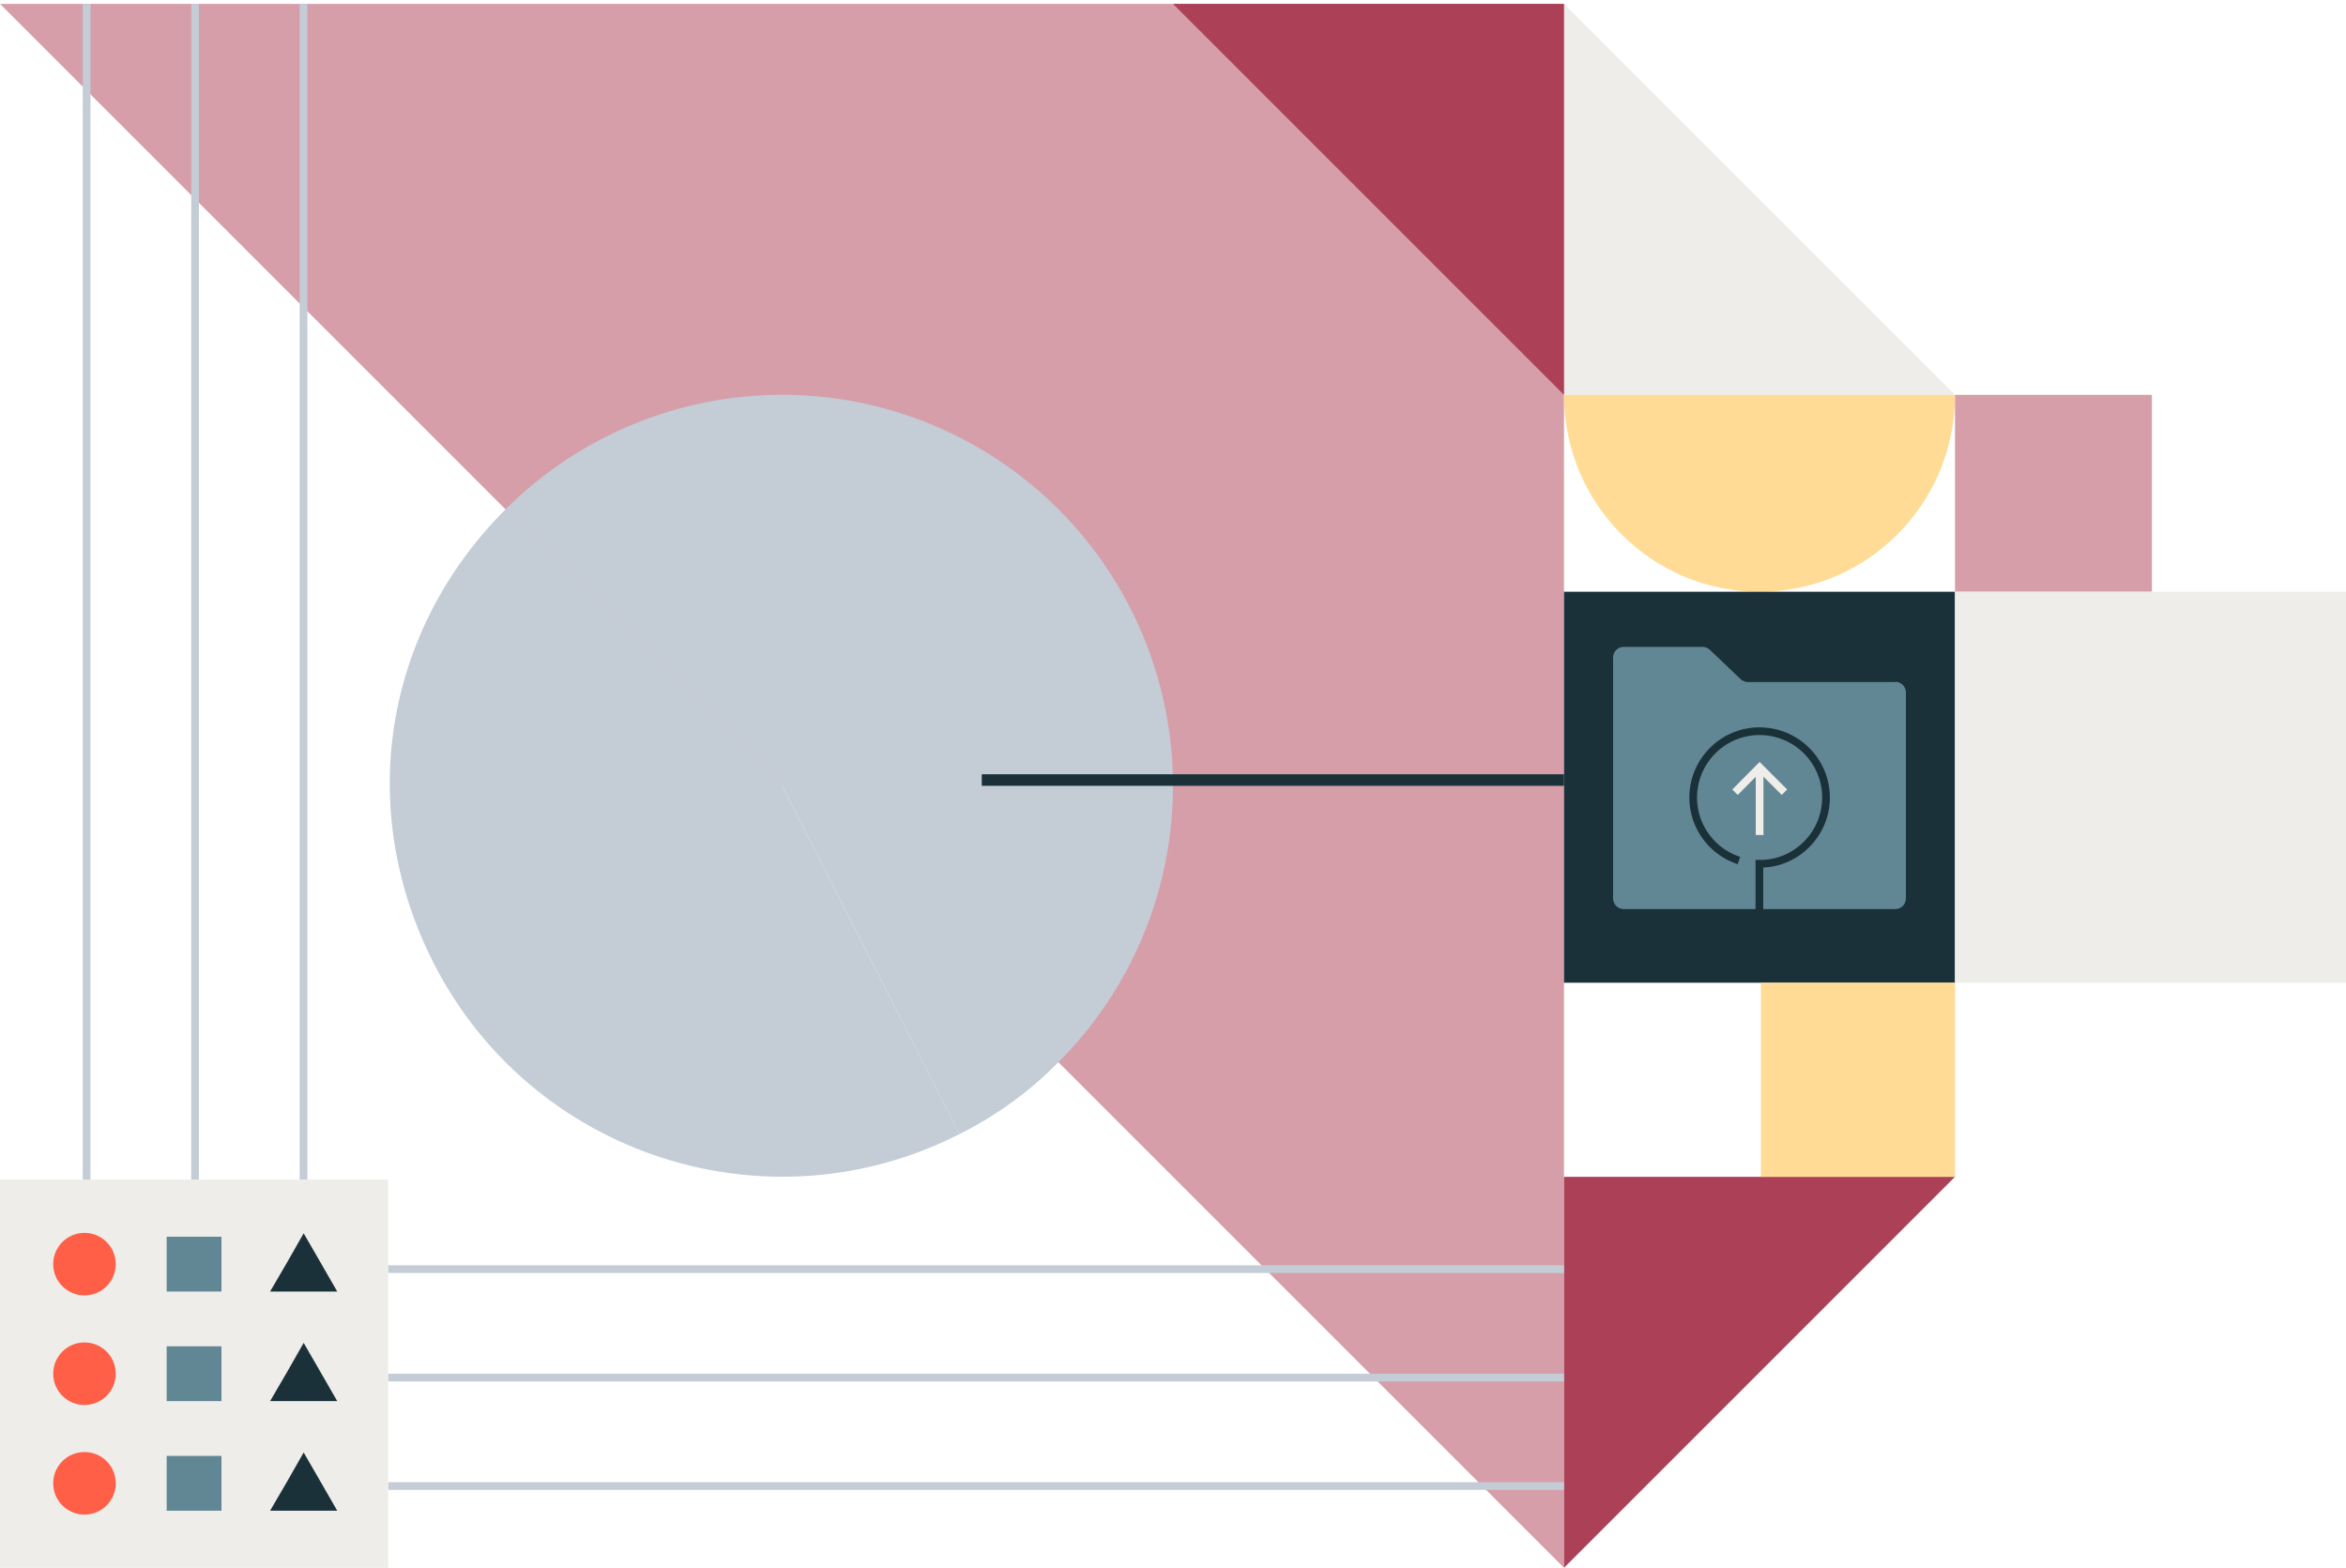
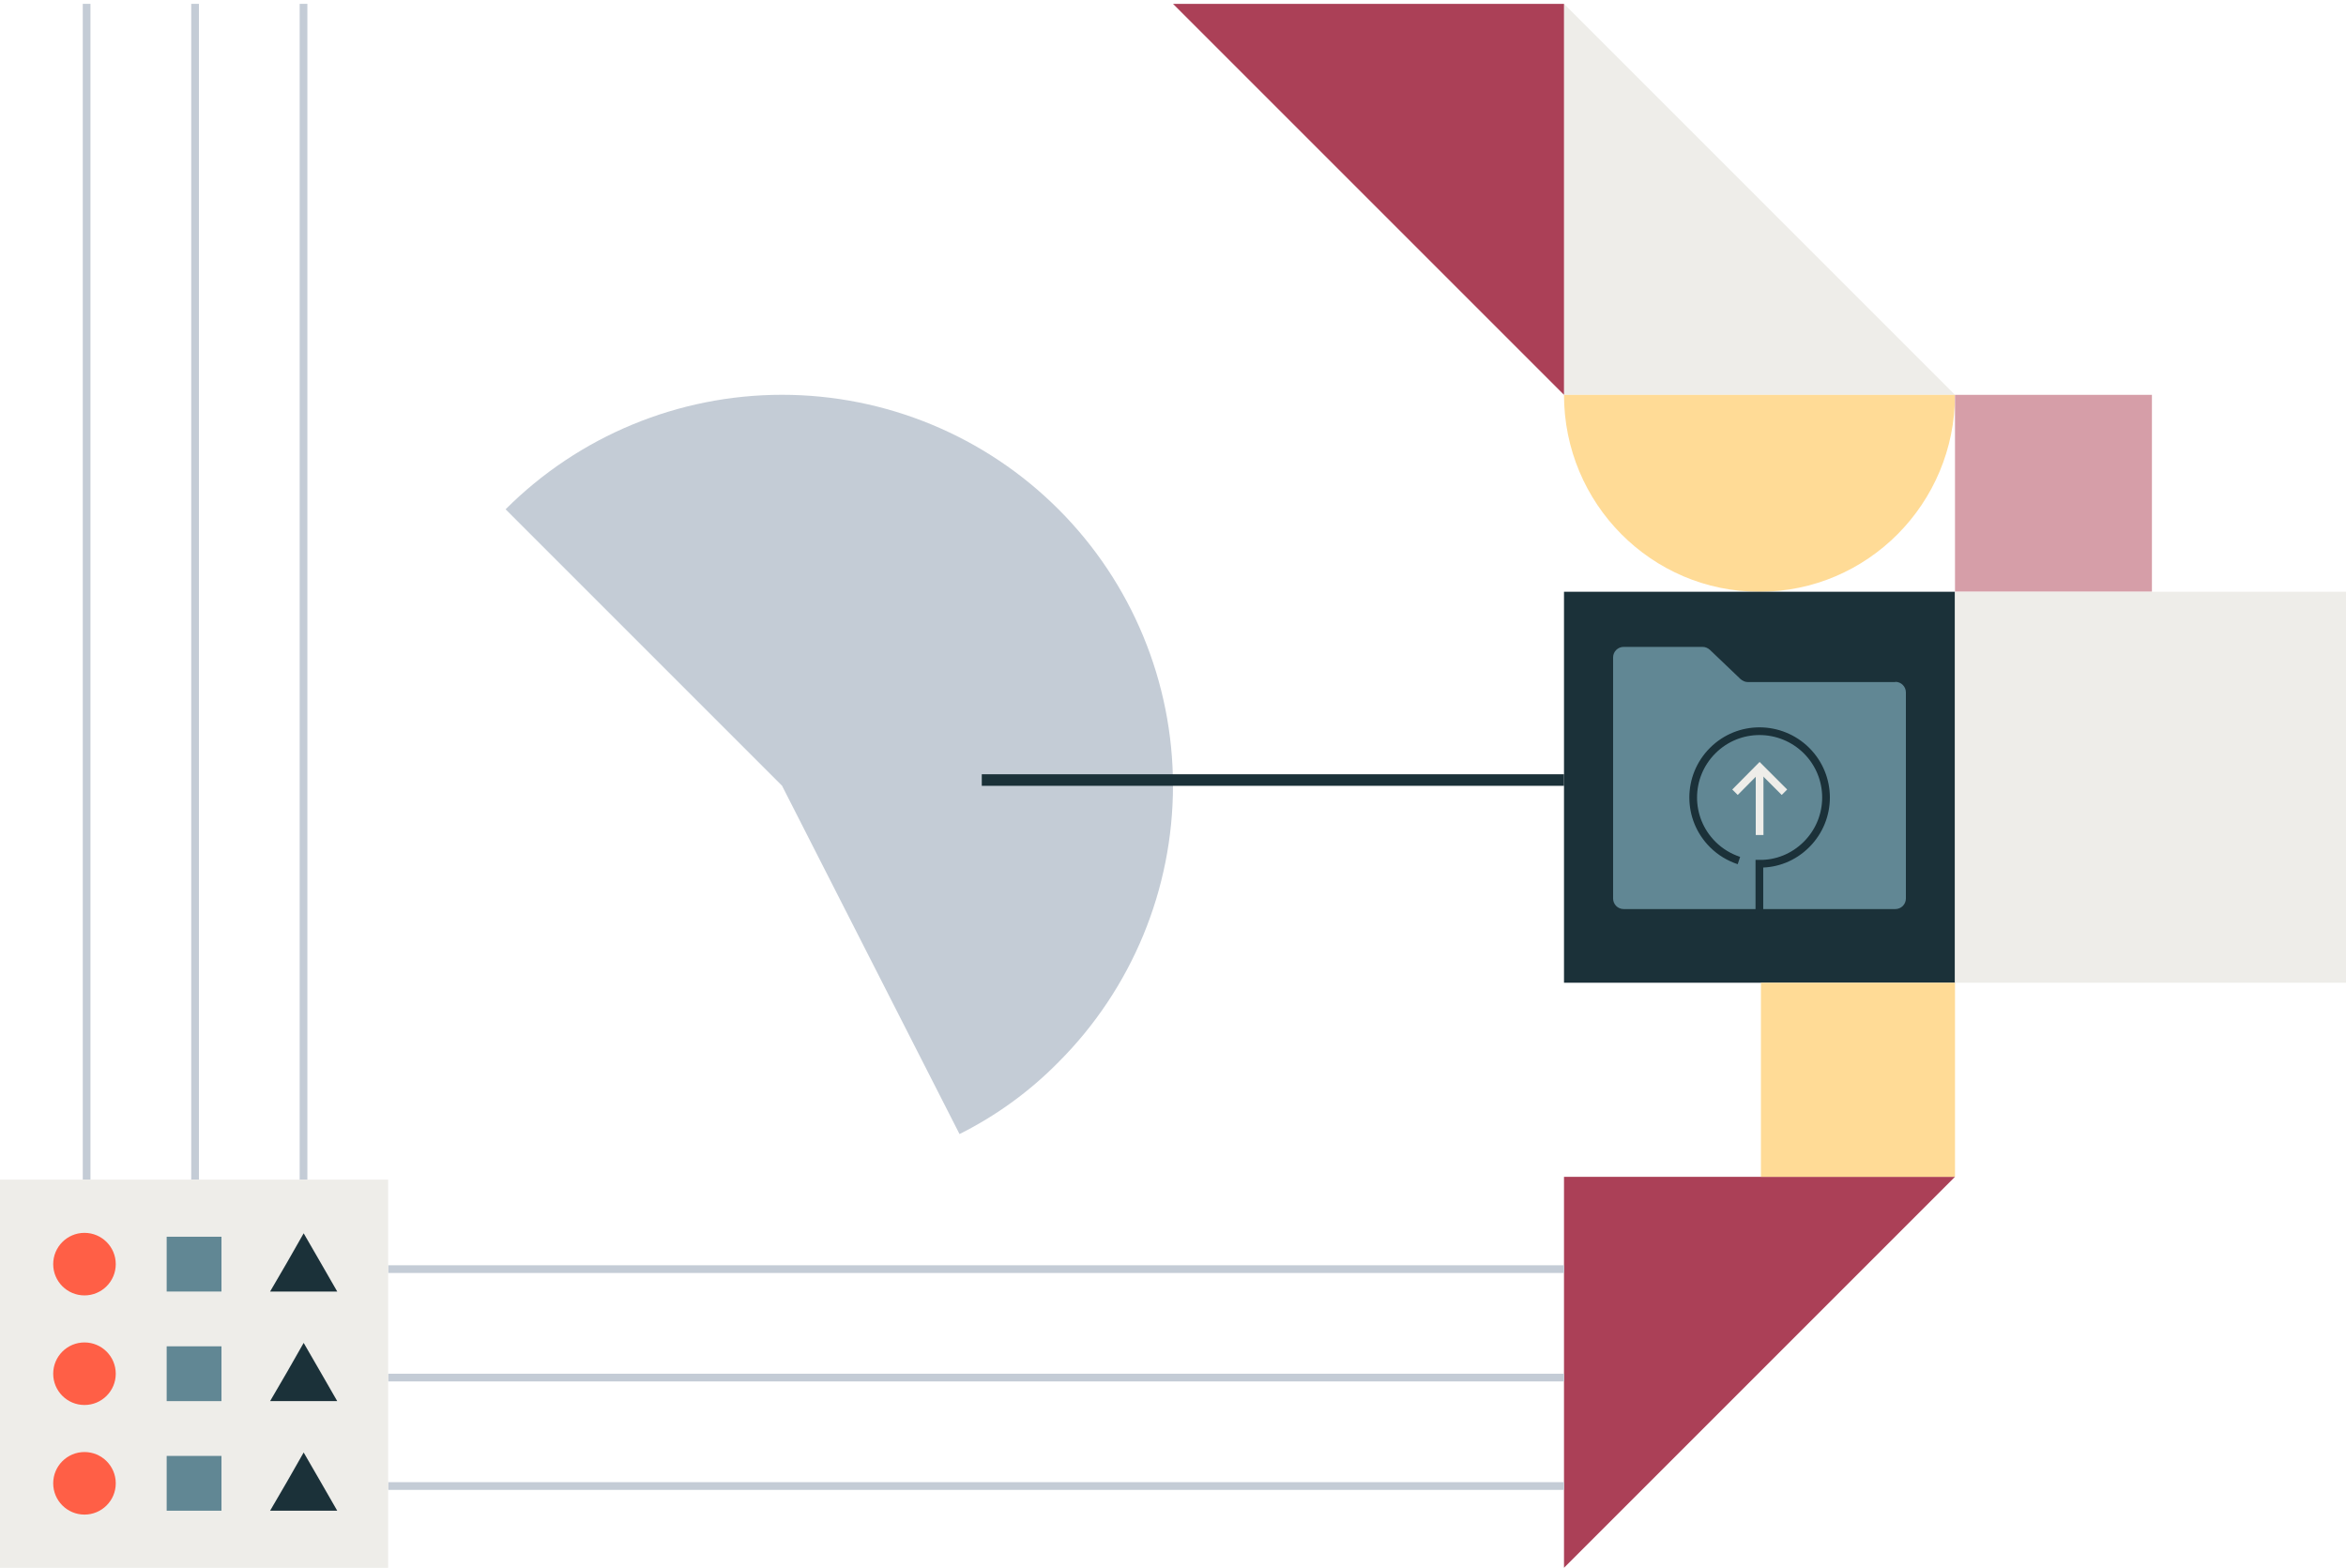
<svg xmlns="http://www.w3.org/2000/svg" width="609" height="407" viewBox="0 0 609 407" fill="none">
-   <path d="M406 1L4.8415e-06 1L406 407L406 1Z" fill="#D69EA8" />
-   <path d="M203.009 203.975L249.083 294.404C199.14 319.842 138.031 299.989 112.581 250.049C92.225 210.098 99.541 163.921 131.248 132.214L203.009 203.975Z" fill="#C4CCD6" />
  <path d="M203.009 203.975L131.248 132.214C150.28 113.182 176.093 102.49 203.009 102.49C229.925 102.49 255.738 113.182 274.77 132.214C293.802 151.247 304.494 177.06 304.494 203.975C304.494 230.891 293.802 256.704 274.77 275.736C267.296 283.333 258.616 289.641 249.083 294.404L203.009 203.975Z" fill="#C4CCD6" />
  <path d="M406 102.5L507.5 102.5L406 1L406 102.5Z" fill="#EEEDE9" />
  <path d="M406 1L304.5 1L406 102.5L406 1Z" fill="#AB4057" />
  <path d="M406 305.5L406 407L507.5 305.5L406 305.5Z" fill="#AB4057" />
  <path d="M456.75 153.62C484.778 153.62 507.5 130.733 507.5 102.5H406C406 130.733 428.722 153.62 456.75 153.62Z" fill="#FFDB96" />
  <path d="M406 255.12H507.5V153.62H406V255.12Z" fill="#1B3139" />
  <path d="M492.006 177.006C493.558 177.006 494.752 178.26 494.752 179.753V233.249C494.752 234.802 493.498 235.996 492.006 235.996H421.493C419.941 235.996 418.746 234.742 418.746 233.249V170.678C418.746 169.125 420 167.931 421.493 167.931H441.972C442.689 167.931 443.345 168.23 443.883 168.707C445.674 170.439 450.032 174.558 451.824 176.29C452.361 176.768 453.018 177.066 453.734 177.066H492.006V177.006Z" fill="#618794" />
  <path d="M451.406 223.398C448.898 222.562 446.569 221.189 444.599 219.218C437.852 212.472 437.852 201.605 444.599 194.858C451.346 188.112 462.212 188.171 468.959 194.858C475.706 201.605 475.706 212.472 468.959 219.218C465.556 222.622 461.138 224.293 456.719 224.234V237.071" stroke="#1B3139" stroke-width="2" stroke-miterlimit="10" />
  <path d="M456.779 216.771V199.217" stroke="#EEEDE9" stroke-width="2" stroke-miterlimit="10" />
  <path d="M450.391 205.665L456.779 199.217L463.227 205.665" stroke="#EEEDE9" stroke-width="2" stroke-miterlimit="10" />
  <line x1="254.861" y1="202.5" x2="406" y2="202.5" stroke="#1B3139" stroke-width="3" />
  <line x1="22.485" y1="1" x2="22.485" y2="306.241" stroke="#C4CCD6" stroke-width="2" />
  <line x1="406" y1="329.467" x2="100.759" y2="329.467" stroke="#C4CCD6" stroke-width="2" />
  <line x1="50.639" y1="1" x2="50.639" y2="306.241" stroke="#C4CCD6" stroke-width="2" />
  <line x1="406" y1="357.62" x2="100.759" y2="357.62" stroke="#C4CCD6" stroke-width="2" />
  <line x1="78.792" y1="1" x2="78.792" y2="306.241" stroke="#C4CCD6" stroke-width="2" />
  <line x1="406" y1="385.774" x2="100.759" y2="385.774" stroke="#C4CCD6" stroke-width="2" />
  <path d="M100.759 306.241H0V407H100.759V306.241Z" fill="#EEEDE9" />
  <path d="M57.492 321.058H43.267V335.283H57.492V321.058Z" fill="#618794" />
  <path d="M57.492 349.508H43.267V363.733H57.492V349.508Z" fill="#618794" />
  <path d="M57.492 377.958H43.267V392.182H57.492V377.958Z" fill="#618794" />
  <path d="M21.93 336.291C26.415 336.291 30.05 332.655 30.05 328.171C30.05 323.686 26.415 320.051 21.93 320.051C17.445 320.051 13.81 323.686 13.81 328.171C13.81 332.655 17.445 336.291 21.93 336.291Z" fill="#FF5F46" />
  <path d="M21.93 393.19C26.415 393.19 30.05 389.555 30.05 385.07C30.05 380.586 26.415 376.95 21.93 376.95C17.445 376.95 13.81 380.586 13.81 385.07C13.81 389.555 17.445 393.19 21.93 393.19Z" fill="#FF5F46" />
  <path d="M21.93 364.74C26.415 364.74 30.05 361.105 30.05 356.62C30.05 352.136 26.415 348.5 21.93 348.5C17.445 348.5 13.81 352.136 13.81 356.62C13.81 361.105 17.445 364.74 21.93 364.74Z" fill="#FF5F46" />
  <path d="M78.829 320.169L83.215 327.756L87.542 335.283H78.829H70.117L74.502 327.756L78.829 320.169Z" fill="#1B3139" />
  <path d="M78.829 348.619L83.215 356.206L87.542 363.733H78.829H70.117L74.502 356.206L78.829 348.619Z" fill="#1B3139" />
  <path d="M78.829 377.069L83.215 384.655L87.542 392.182H78.829H70.117L74.502 384.655L78.829 377.069Z" fill="#1B3139" />
  <rect x="507.5" y="102.5" width="51.12" height="51.12" fill="#D69EA8" />
  <rect x="457.12" y="255.12" width="50.38" height="50.38" fill="#FFDB96" />
  <rect x="507.5" y="153.62" width="101.5" height="101.5" fill="#EEEDE9" />
</svg>